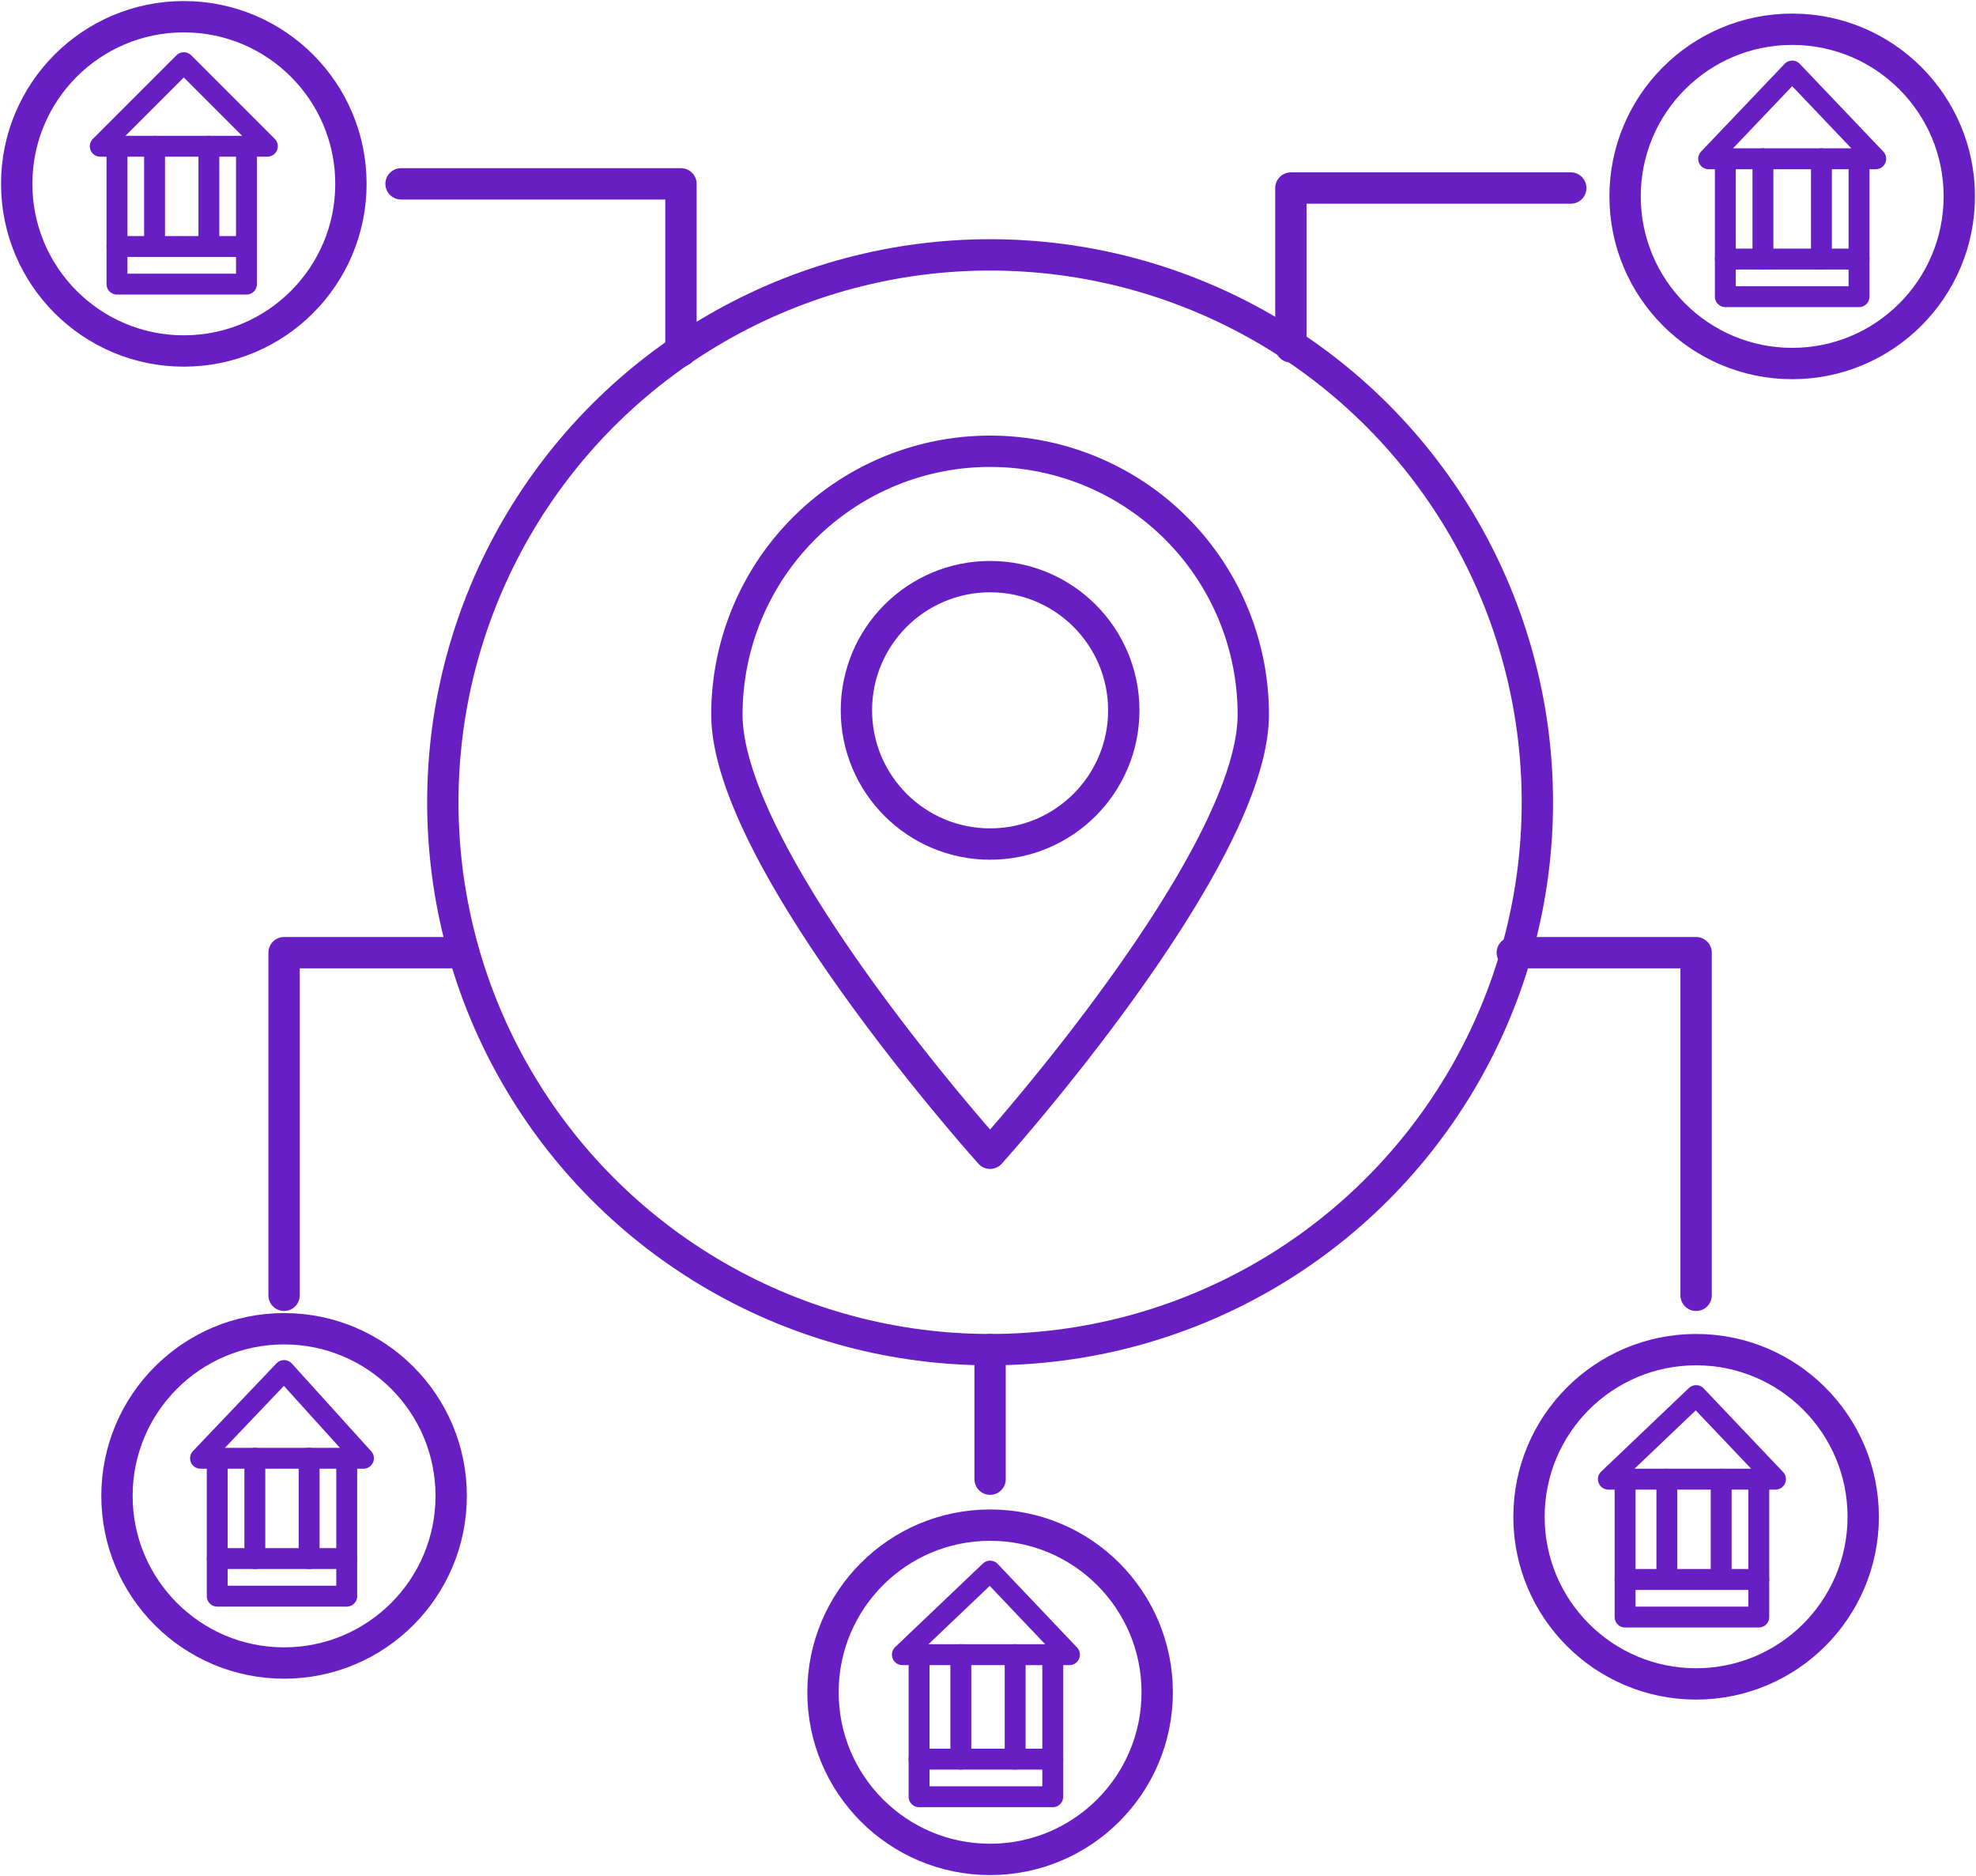
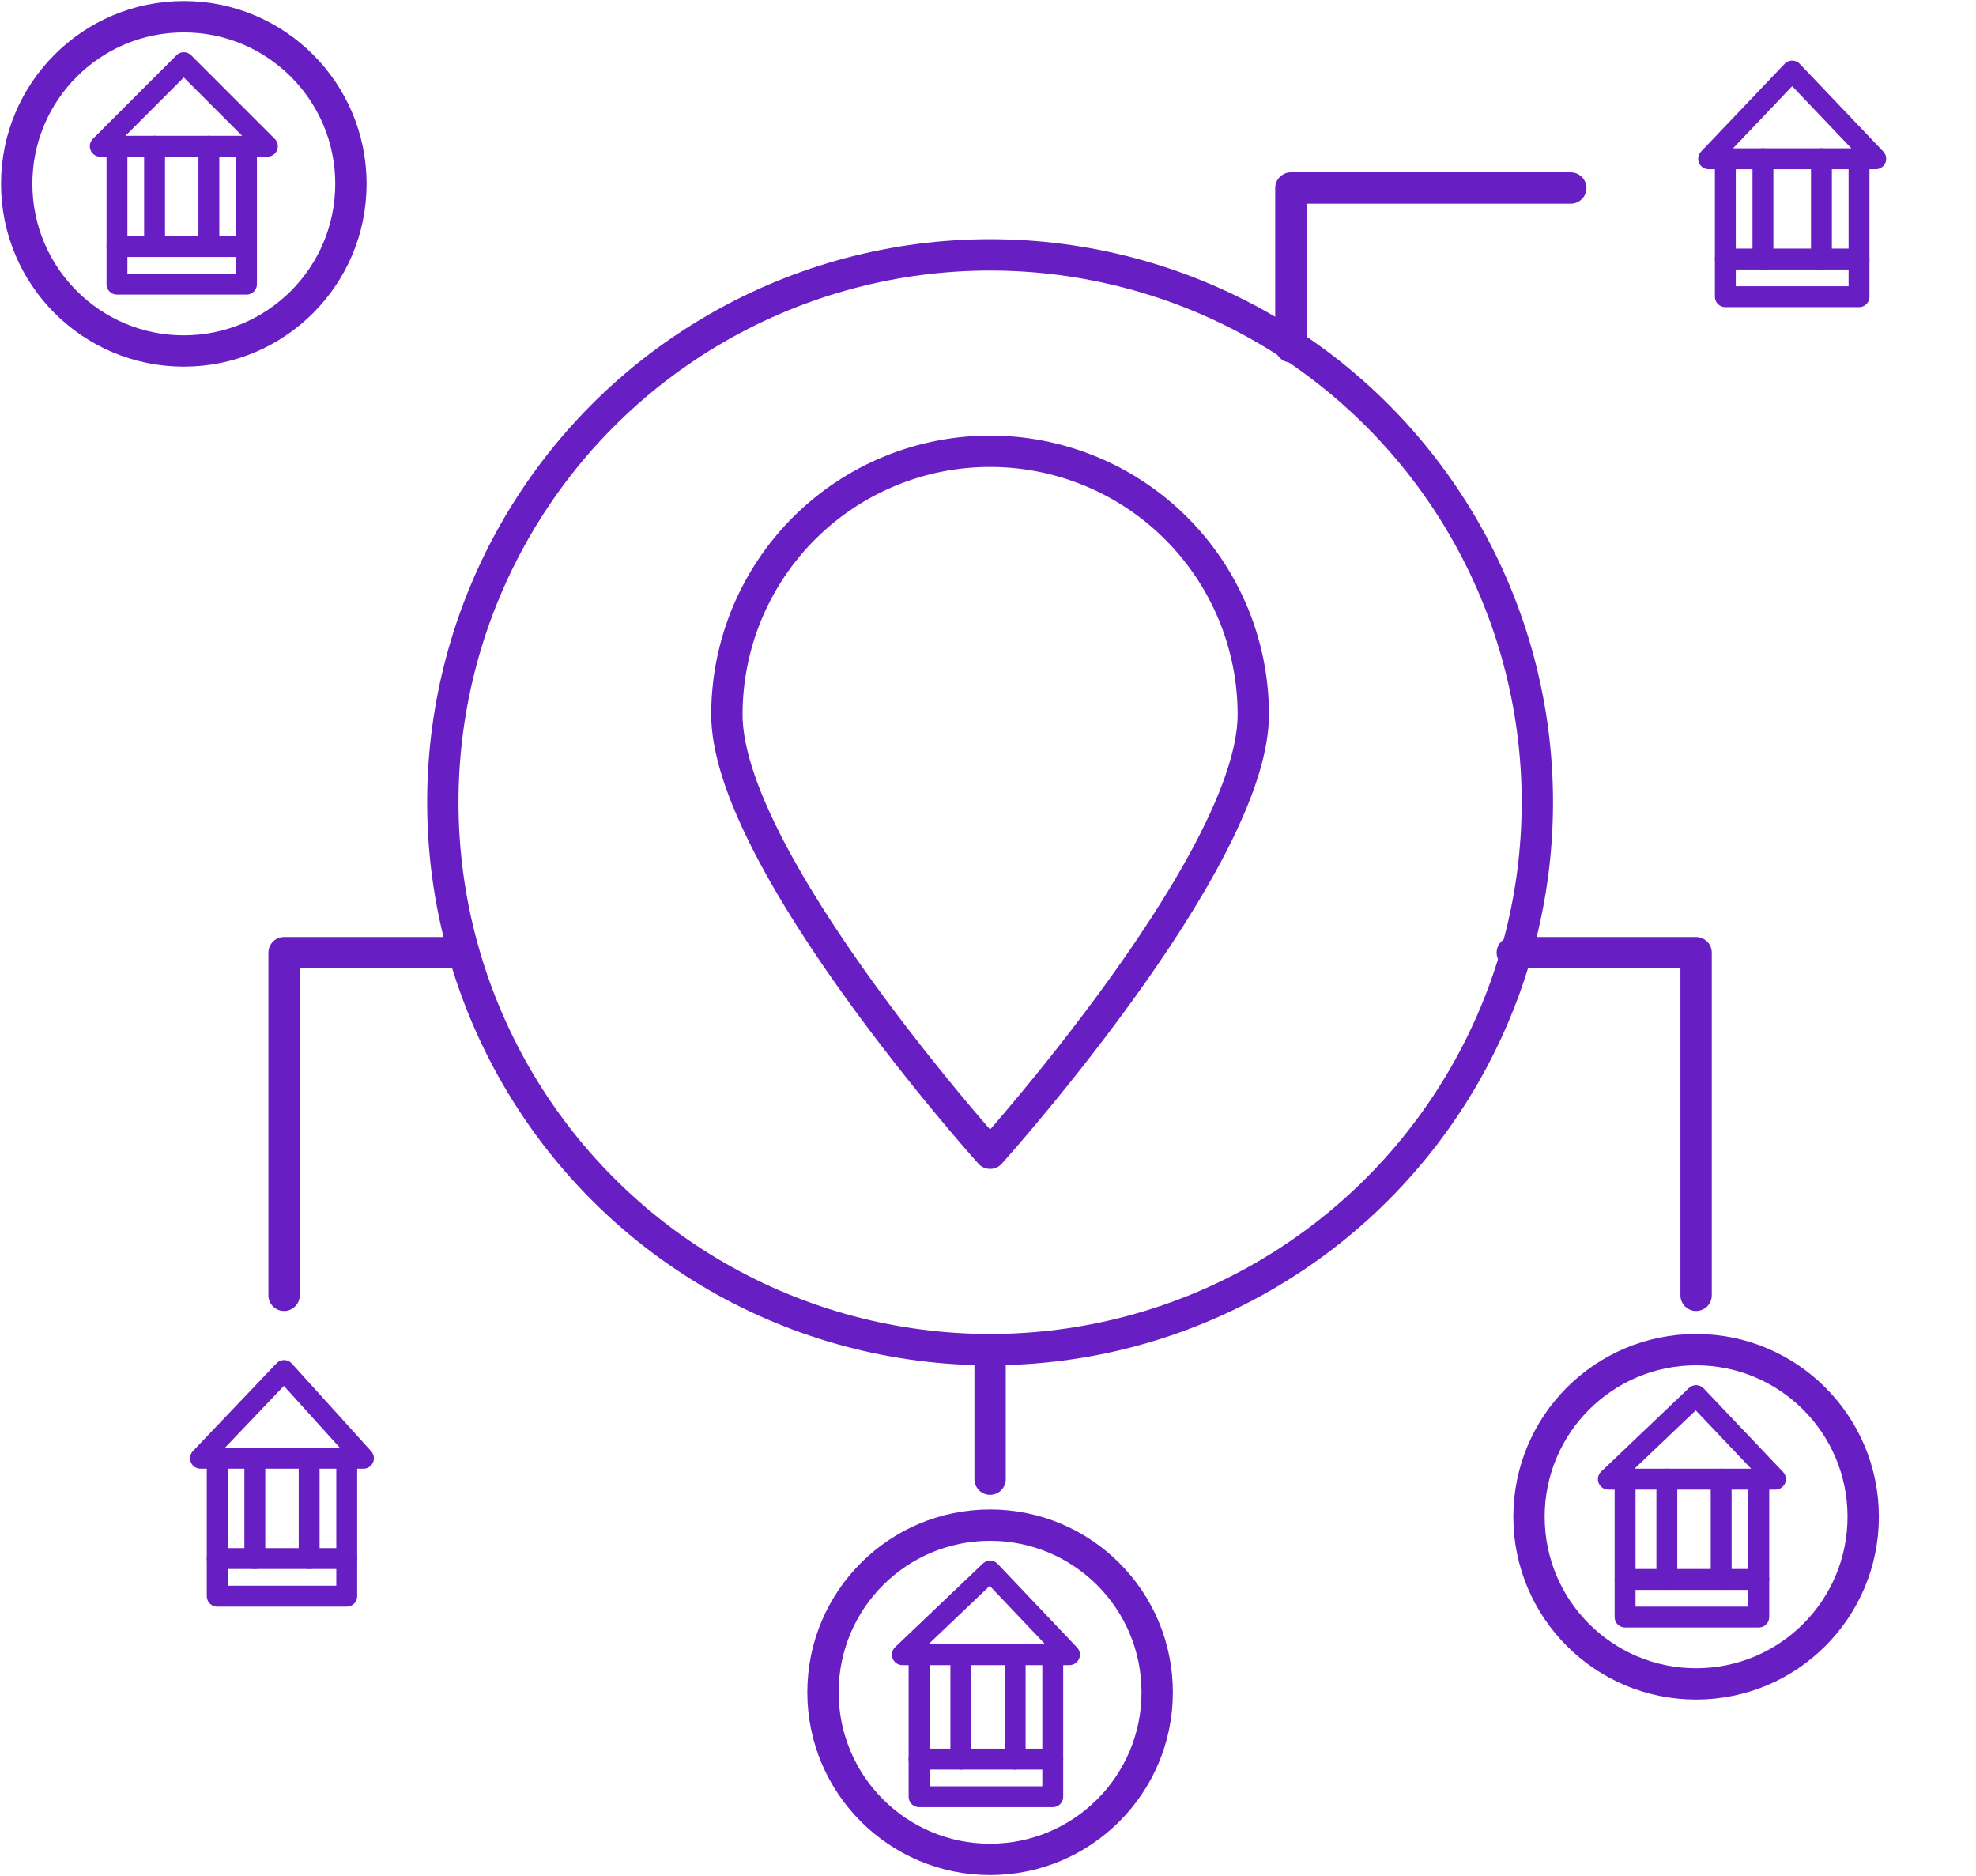
<svg xmlns="http://www.w3.org/2000/svg" id="Layer_1" data-name="Layer 1" viewBox="0 0 47.3 44.9">
  <defs>
    <style>.cls-1,.cls-2{fill:none;stroke:#671ec3;stroke-linecap:round;stroke-linejoin:round;}.cls-1{stroke-width:0.75px;}.cls-2{stroke-width:0.5px;}</style>
  </defs>
  <title>Distributed office branches</title>
  <circle class="cls-1" cx="23.7" cy="19.2" r="13.1" />
-   <polyline class="cls-1" points="16.3 8.4 16.3 4.4 9.6 4.4" />
  <polyline class="cls-1" points="30.9 8.3 30.9 4.5 37.6 4.5" />
  <polyline class="cls-1" points="36.2 22.8 40.6 22.8 40.6 31" />
  <polyline class="cls-1" points="11.1 22.8 6.8 22.8 6.8 31" />
-   <path class="cls-1" d="M31.3,19.6c0,3.5-6.3,10.5-6.3,10.5s-6.3-7-6.3-10.5a6.3,6.3,0,0,1,12.6,0Z" transform="translate(-1.3 -2.5)" />
-   <circle class="cls-1" cx="23.7" cy="17" r="3.2" />
-   <circle class="cls-1" cx="42.9" cy="4.7" r="4" />
+   <path class="cls-1" d="M31.3,19.6c0,3.5-6.3,10.5-6.3,10.5s-6.3-7-6.3-10.5a6.3,6.3,0,0,1,12.6,0" transform="translate(-1.3 -2.5)" />
  <polygon class="cls-2" points="42.9 1.7 40.9 3.8 41.3 3.8 44.9 3.8 42.9 1.7" />
  <polyline class="cls-2" points="41.3 3.8 41.3 7.1 44.5 7.1 44.5 3.8" />
  <line class="cls-2" x1="41.3" y1="6.2" x2="44.5" y2="6.2" />
  <line class="cls-2" x1="42.2" y1="3.8" x2="42.2" y2="6.2" />
  <line class="cls-2" x1="43.6" y1="3.8" x2="43.6" y2="6.2" />
  <circle class="cls-1" cx="4.4" cy="4.4" r="4" />
  <polygon class="cls-2" points="4.4 1.5 2.4 3.5 2.8 3.5 6.4 3.5 4.4 1.5" />
  <polyline class="cls-2" points="2.8 3.5 2.8 6.8 5.9 6.8 5.9 3.5" />
  <line class="cls-2" x1="2.8" y1="5.9" x2="5.9" y2="5.9" />
  <line class="cls-2" x1="3.7" y1="3.5" x2="3.7" y2="5.9" />
  <line class="cls-2" x1="5" y1="3.5" x2="5" y2="5.9" />
-   <circle class="cls-1" cx="6.8" cy="35.8" r="4" />
  <polygon class="cls-2" points="6.8 32.8 4.8 34.9 5.2 34.9 8.7 34.9 6.8 32.8" />
  <polyline class="cls-2" points="5.2 34.9 5.2 38.2 8.3 38.2 8.3 34.9" />
  <line class="cls-2" x1="5.2" y1="37.3" x2="8.3" y2="37.3" />
  <line class="cls-2" x1="6.1" y1="34.9" x2="6.1" y2="37.3" />
  <line class="cls-2" x1="7.4" y1="34.9" x2="7.4" y2="37.3" />
  <circle class="cls-1" cx="23.7" cy="40.5" r="4" />
  <polygon class="cls-2" points="23.7 37.6 21.6 39.6 22 39.6 25.6 39.6 23.7 37.6" />
  <polyline class="cls-2" points="22 39.6 22 43 25.2 43 25.2 39.6" />
  <line class="cls-2" x1="22" y1="42.1" x2="25.2" y2="42.1" />
  <line class="cls-2" x1="23" y1="39.6" x2="23" y2="42.1" />
  <line class="cls-2" x1="24.3" y1="39.6" x2="24.3" y2="42.1" />
  <circle class="cls-1" cx="40.6" cy="36.3" r="4" />
  <polygon class="cls-2" points="40.6 33.4 38.5 35.4 38.9 35.4 42.5 35.4 40.6 33.4" />
  <polyline class="cls-2" points="38.9 35.4 38.9 38.7 42.1 38.7 42.1 35.4" />
  <line class="cls-2" x1="38.9" y1="37.8" x2="42.1" y2="37.8" />
  <line class="cls-2" x1="39.9" y1="35.4" x2="39.9" y2="37.8" />
  <line class="cls-2" x1="41.2" y1="35.4" x2="41.2" y2="37.8" />
  <line class="cls-1" x1="23.7" y1="32.3" x2="23.7" y2="35.4" />
</svg>